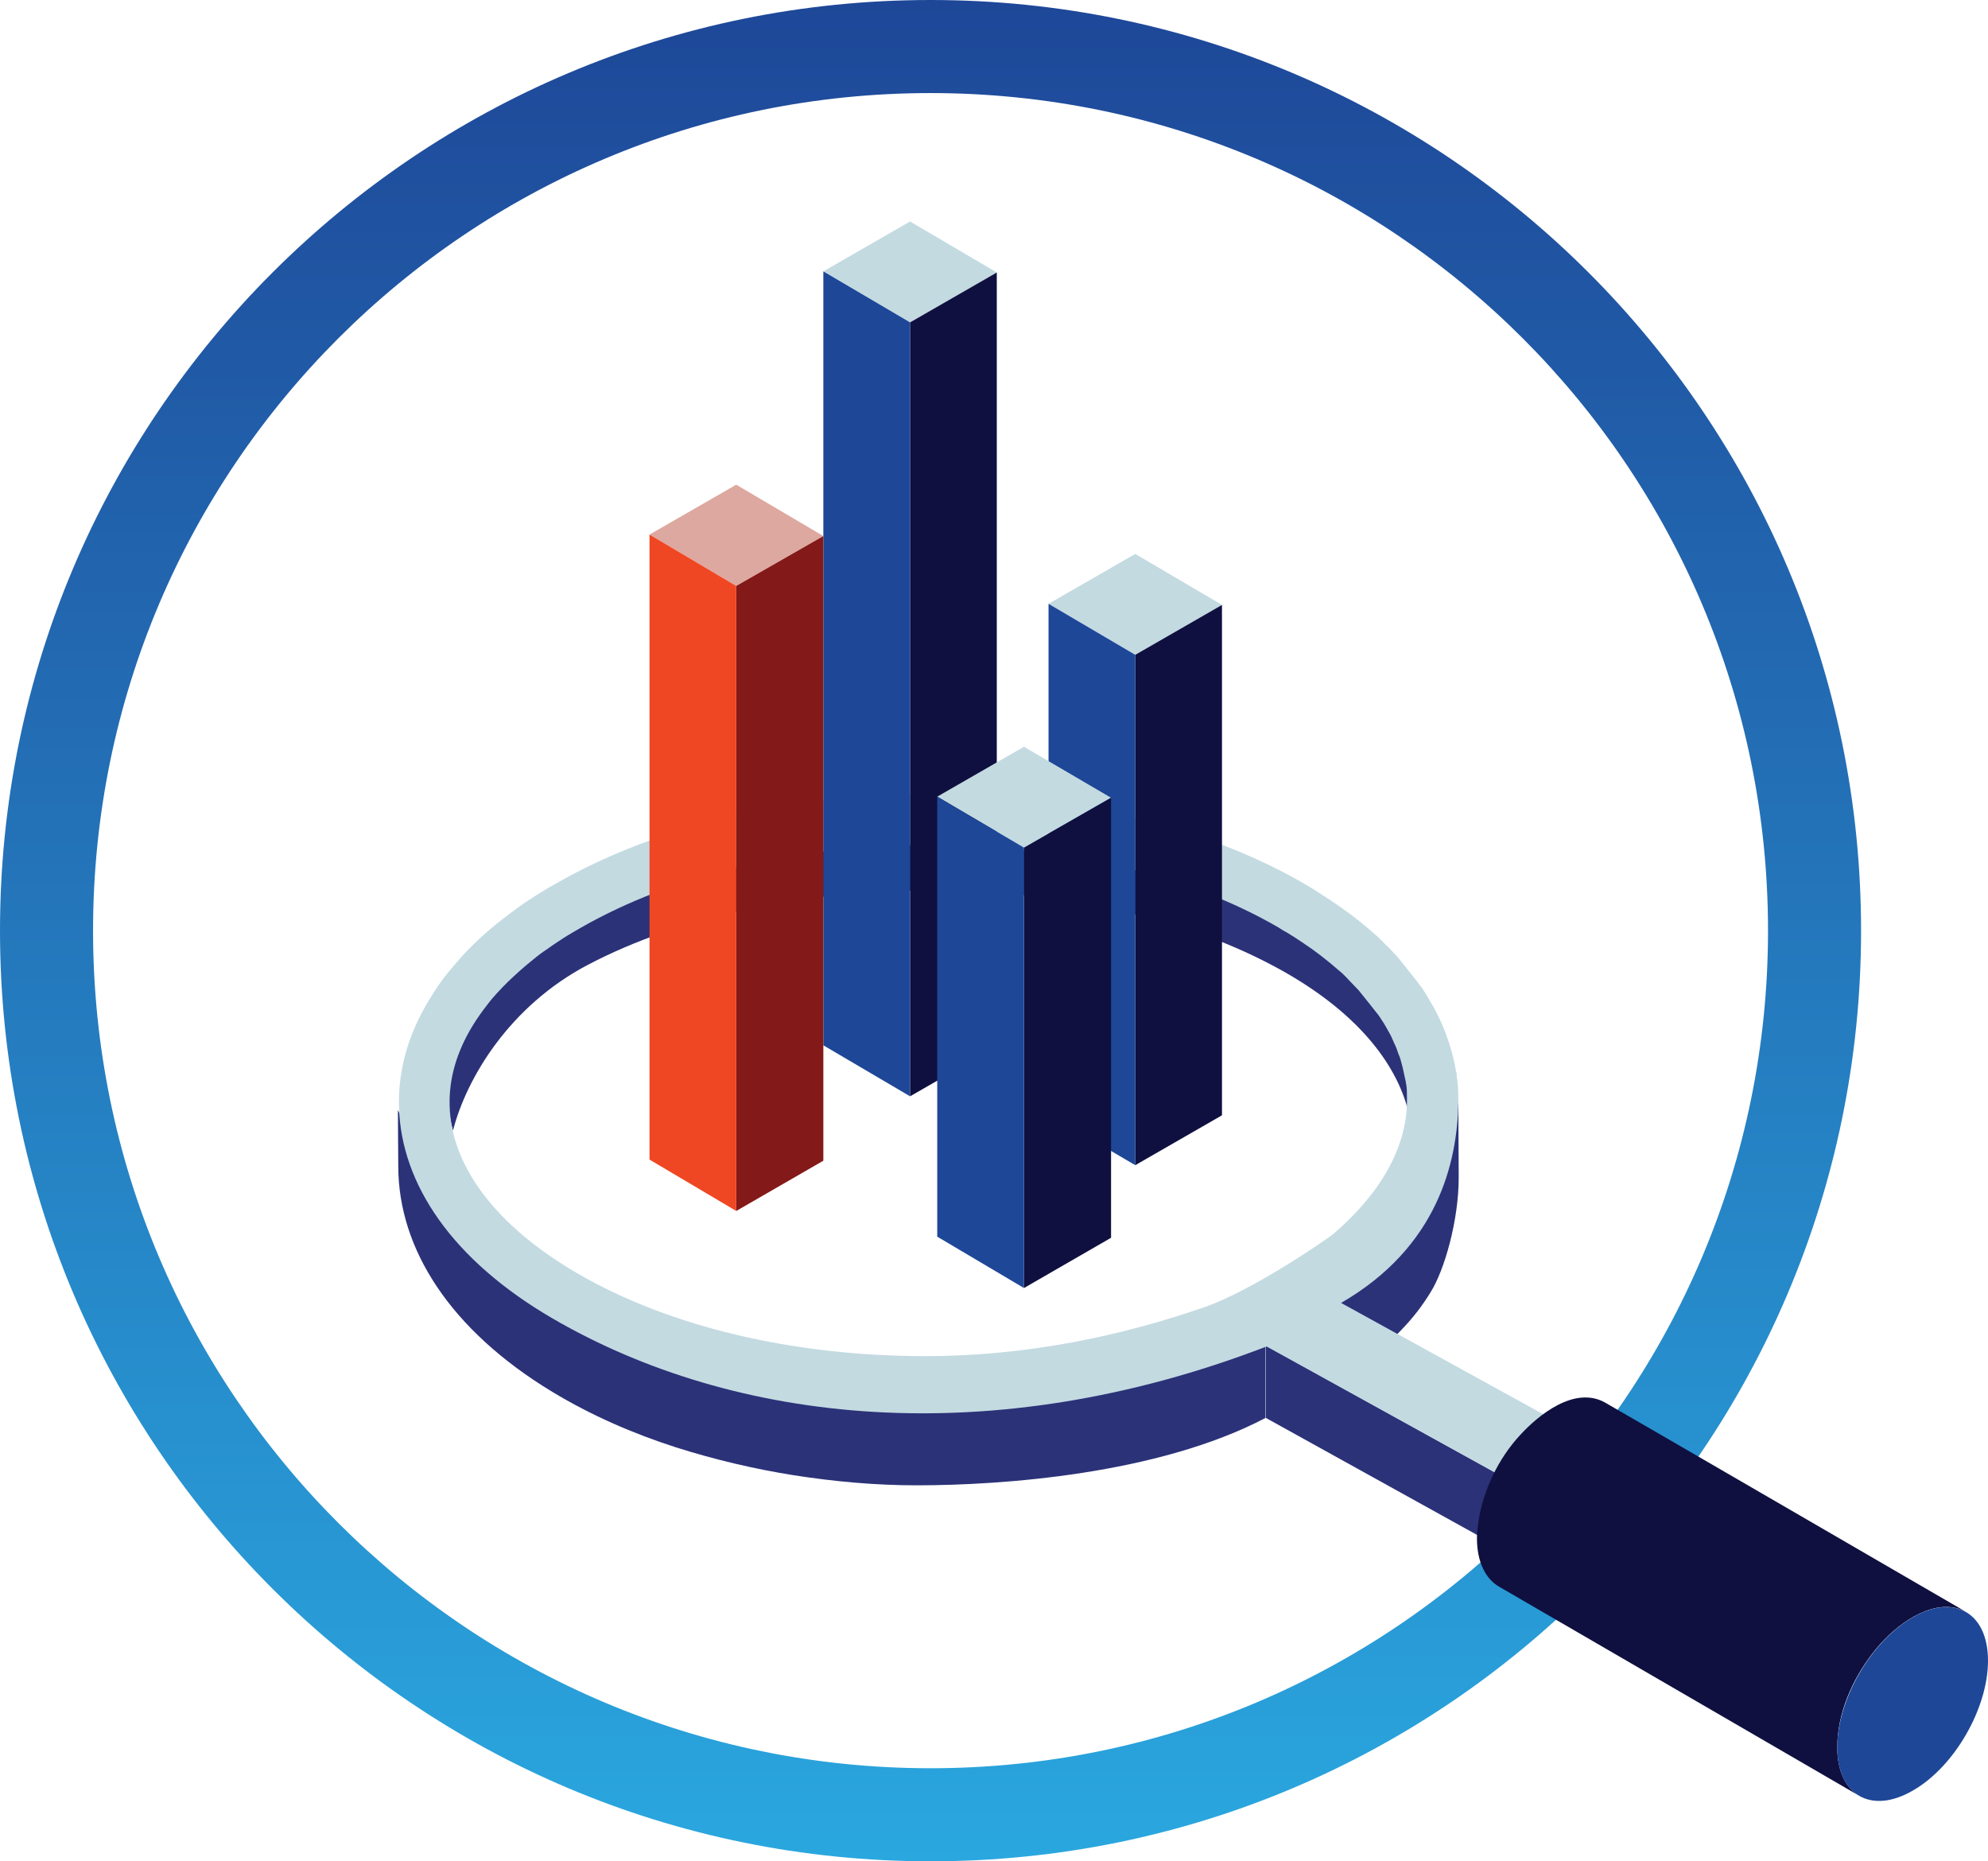
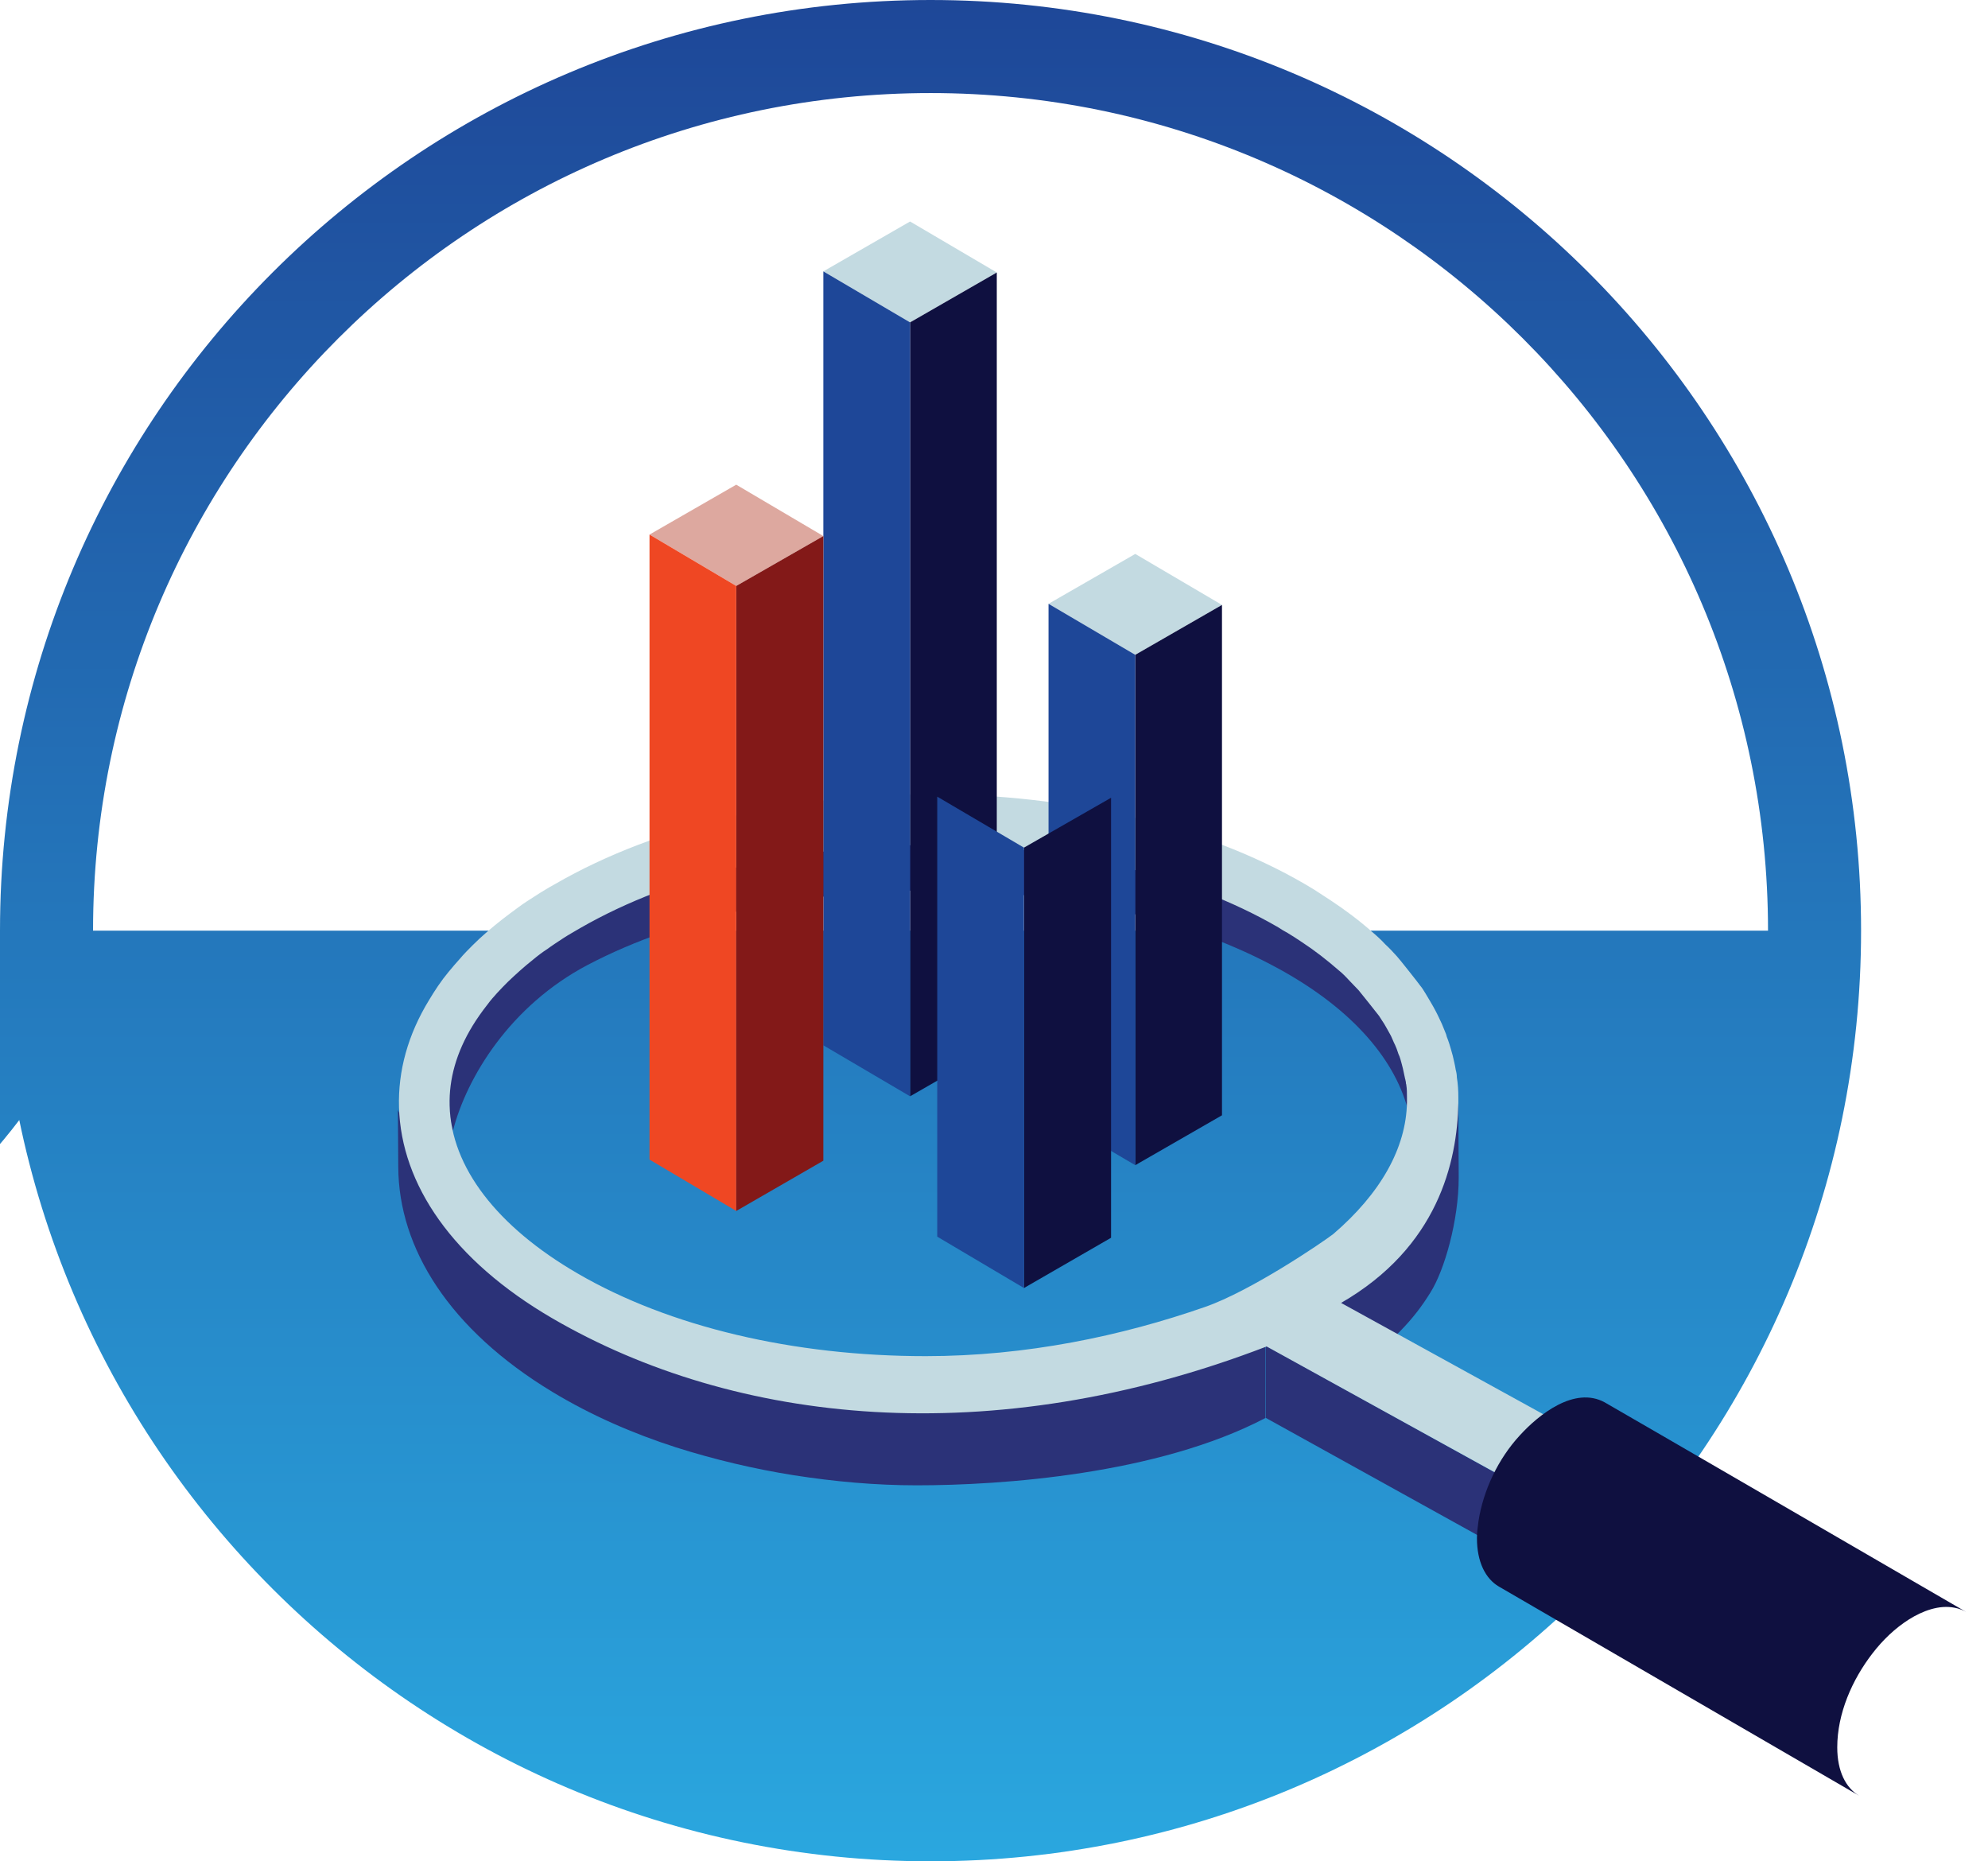
<svg xmlns="http://www.w3.org/2000/svg" version="1.1" id="Layer_1" x="0px" y="0px" viewBox="0 0 534.1 500" style="enable-background:new 0 0 534.1 500;" xml:space="preserve">
  <style type="text/css">
	.st0{fill:url(#SVGID_1_);}
	.st1{fill:url(#SVGID_2_);}
	.st2{fill:url(#SVGID_3_);}
	.st3{fill:#FFFFFF;}
	.st4{fill:#2B3278;}
	.st5{fill:#C3DAE1;}
	.st6{enable-background:new    ;}
	.st7{fill:#0F1040;}
	.st8{fill:#1E4798;}
	.st9{fill:#DDA89F;}
	.st10{fill:#831918;}
	.st11{fill:#EF4723;}
	.st12{fill:#171734;}
	.st13{fill:#618092;}
	.st14{fill:#7693A8;}
	.st15{fill:#87A3B4;}
	.st16{fill:#9DB7CE;}
	.st17{fill:#4D1313;}
	.st18{fill:url(#SVGID_4_);}
	.st19{fill:#5A67AF;}
	.st20{fill:#23235A;}
	.st21{clip-path:url(#SVGID_6_);}
	.st22{fill:#173761;}
	.st23{fill:#1F4898;}
	.st24{fill:#2DA7DF;}
	.st25{opacity:0.25;fill:#FFFFFF;}
	.st26{opacity:0.25;}
	.st27{fill:url(#SVGID_7_);}
	.st28{fill:url(#SVGID_8_);}
	.st29{fill:url(#SVGID_9_);}
	.st30{fill:url(#SVGID_10_);}
	.st31{fill:url(#SVGID_11_);}
	.st32{fill:url(#SVGID_12_);}
	.st33{fill:url(#SVGID_13_);}
	.st34{fill:url(#SVGID_14_);}
	.st35{fill:url(#SVGID_15_);}
	.st36{fill:url(#SVGID_16_);}
	.st37{fill:url(#SVGID_17_);}
	.st38{fill:url(#SVGID_18_);}
	.st39{fill:url(#SVGID_19_);}
	.st40{fill:url(#SVGID_20_);}
	.st41{fill:url(#SVGID_21_);}
	.st42{fill:url(#SVGID_22_);}
	.st43{fill:url(#SVGID_23_);}
	.st44{fill:url(#SVGID_24_);}
	.st45{fill:url(#SVGID_25_);}
	.st46{fill:url(#SVGID_26_);}
	.st47{fill:url(#SVGID_27_);}
	.st48{fill:url(#SVGID_28_);}
	.st49{fill:url(#SVGID_29_);}
	.st50{fill:url(#SVGID_30_);}
	.st51{fill:url(#SVGID_31_);}
	.st52{fill:url(#SVGID_32_);}
	.st53{fill:url(#SVGID_33_);}
	.st54{fill:url(#SVGID_34_);}
	.st55{fill:url(#SVGID_35_);}
	.st56{fill:url(#SVGID_36_);}
	.st57{fill:url(#SVGID_37_);}
	.st58{fill:url(#SVGID_38_);}
	.st59{fill:url(#SVGID_39_);}
	.st60{fill:url(#SVGID_40_);}
	.st61{fill:url(#SVGID_41_);}
	.st62{fill:url(#SVGID_42_);}
	.st63{fill:url(#SVGID_43_);}
	.st64{fill:url(#SVGID_44_);}
	.st65{fill:url(#SVGID_45_);}
	.st66{fill:url(#SVGID_46_);}
	.st67{fill:url(#SVGID_47_);}
	.st68{fill:url(#SVGID_48_);}
	.st69{fill:url(#SVGID_49_);}
	.st70{fill:url(#SVGID_50_);}
	.st71{fill:url(#SVGID_51_);}
	.st72{fill:url(#SVGID_52_);}
	.st73{fill:url(#SVGID_53_);}
	.st74{fill:url(#SVGID_54_);}
	.st75{fill:url(#SVGID_55_);}
	.st76{fill:url(#SVGID_56_);}
	.st77{fill:#646464;}
</style>
  <linearGradient id="SVGID_1_" gradientUnits="userSpaceOnUse" x1="42.5" y1="207.5" x2="542.5" y2="207.5" gradientTransform="matrix(6.123234e-17 -1 1 6.123234e-17 42.5 542.5)">
    <stop offset="0" style="stop-color:#2AA7DF" />
    <stop offset="1" style="stop-color:#1E4798" />
  </linearGradient>
-   <path class="st0" d="M0,250c0,138.1,111.9,250,250,250s250-111.9,250-250S388.1,0,250,0S0,111.9,0,250z M475,250  c0,124.3-100.7,225-225,225S25,374.3,25,250S125.7,25,250,25S475,125.7,475,250z" />
+   <path class="st0" d="M0,250c0,138.1,111.9,250,250,250s250-111.9,250-250S388.1,0,250,0S0,111.9,0,250z c0,124.3-100.7,225-225,225S25,374.3,25,250S125.7,25,250,25S475,125.7,475,250z" />
  <g>
    <g>
      <g>
        <g>
          <g>
            <g>
              <g>
                <g>
                  <path class="st4" d="M157.9,239.8c50.8-26.8,133.3-26.7,183.9,0c29.8,15.8,42,37.5,36.4,58.1c-3.8-14.1-15.9-27.8-36.4-38.6          c-50.5-26.8-133.1-26.8-183.9-0.1c-20.9,11-32.5,30.2-36.2,44.5C116,283,127.7,255.7,157.9,239.8z" />
                </g>
              </g>
            </g>
          </g>
        </g>
        <g>
          <g>
            <g>
              <g>
                <path class="st4" d="M391.8,296l0.1,20.3c0,11.5-3.8,24.9-7.6,30.9c-4.3,7-9.8,13.1-23.1,23.2l-3-21.5         C358.2,348.9,388.3,313.6,391.8,296z" />
              </g>
            </g>
          </g>
        </g>
        <g>
          <g>
            <g>
              <g>
                <path class="st4" d="M340.1,352.6c-16.8,6.6-22.9,8.6-29,10.4c-12,3.4-24.2,5.9-36.7,7.2c-21.7,2.2-43.8,1.8-65.4-2         c-21.1-3.8-42.1-10.5-60.7-21.7c-27.6-16.7-41.4-48.3-41.4-48.3l0.1,15.3c0.1,21.9,13.8,43.7,41.4,60.4         c10.4,6.3,21.7,11.2,33.2,14.9c10.4,3.3,21,5.8,31.7,7.5c10.9,1.7,21.9,2.7,33,2.7c22.7,0,64.7-2.9,93.7-18.1V352.6z" />
              </g>
            </g>
          </g>
        </g>
        <g>
          <g>
            <g>
              <g>
                <g>
                  <polygon class="st4" points="340.1,380.9 408.7,418.9 408.6,399.4 340.1,361.5         " />
                </g>
              </g>
            </g>
          </g>
        </g>
        <g>
          <g>
            <g>
              <path class="st5" d="M360.3,350c26-15,31.2-37.8,31.5-53.7v-1c0-0.2,0-0.3,0-0.5c0-1.8-0.1-3.6-0.4-5.4c0-0.6-0.1-1.3-0.3-2        c-0.2-1.3-0.5-2.5-0.8-3.8c-0.1-0.4-0.9-3.3-1.3-4.3c-0.2-0.5-0.4-1-0.5-1.5c-0.4-0.9-0.7-1.8-1.1-2.7        c-0.3-0.6-0.5-1.1-0.8-1.7c-0.3-0.7-0.7-1.4-1-2c-0.5-1-2.3-4-2.6-4.5c-0.5-0.8-0.9-1.5-1.5-2.2c0-0.1-5.7-7.3-6.2-7.8        c-1-1.1-2-2.2-3.1-3.2c-1.1-1.2-2.3-2.3-3.6-3.4c-3.4-3-7.1-5.8-11.2-8.5c-1.4-0.9-2.9-1.9-4.3-2.8c-0.8-0.5-1.7-1-2.5-1.5        c-55.4-32.2-145.8-32.2-201.5,0c-0.9,0.5-1.8,1-2.6,1.5c-1.7,1-3.3,2.1-4.9,3.1c-0.8,0.5-1.6,1.1-2.3,1.6        c-1.5,1.1-3,2.2-4.4,3.3c-2.8,2.2-5.5,4.5-7.9,6.9c-1.2,1.2-2.4,2.4-3.4,3.6c-1.1,1.2-2.1,2.4-3.1,3.6c-2,2.4-3.7,5-5.2,7.5        c-5.7,9.3-8.4,19.1-8.1,28.9c0.6,20.6,14.3,41,41.3,56.7c48.9,28.4,117.7,36,191.8,7.5l72.7,40.1l6.7-19.1L360.3,350z         M323.7,351.1c-22.4,7.8-48,13.2-75,13.2c-35.6,0-68.9-7.9-93.5-22.2c-21.7-12.6-34-28.6-34.4-45.1        c-0.2-7.1,1.8-14.3,6.2-21.5c1.1-1.8,2.5-3.8,4-5.7c0.8-1.1,1.7-2.1,2.6-3.1c0.9-1,2-2.1,2.9-3c2.1-2,4.3-4,6.7-5.9        c1.2-1,2.5-2,3.9-2.9c0,0,1.5-1.1,2-1.4c1.5-1,3-2,4.4-2.8c0.8-0.5,1.6-0.9,2.4-1.4c24.9-14.3,58.3-22.3,94-22.3        c35.7,0,69,7.9,93.5,22.1l1.1,0.7c0.4,0.2,0.8,0.5,1.4,0.8c1.3,0.8,2.6,1.6,3.9,2.5c3.5,2.3,6.7,4.8,9.8,7.5        c1,0.8,1.9,1.7,3,2.9c0.8,0.8,1.6,1.7,2.4,2.5c0.9,1.1,4.5,5.6,5.5,6.9c0.3,0.5,0.6,0.9,0.9,1.4c0.4,0.5,1.6,2.7,2.1,3.6        c0.3,0.5,0.5,1.1,0.7,1.5c0.2,0.5,0.4,0.9,0.6,1.3c0.3,0.7,0.6,1.4,0.8,2.1c0.1,0.4,0.3,0.7,0.4,1c0.3,0.8,0.8,2.8,0.9,3.2        c0.2,0.9,0.4,1.8,0.6,2.8c0.1,0.2,0.1,0.6,0.2,0.8c0,0.2,0,0.5,0.1,0.7c0.2,1.2,0.2,2.3,0.2,3.6c0,0.2,0,1.2,0,1.2        c-0.2,12.3-7.1,24.5-19.8,35.4C355.2,333.8,336.1,346.8,323.7,351.1z" />
            </g>
          </g>
        </g>
        <g>
          <g>
            <g class="st6">
              <g>
                <g>
                  <g>
                    <g>
                      <path class="st7" d="M408.3,385.6c-5.8,6.3-9.8,14.7-11.1,23.1c-0.2,1.5-0.4,3-0.4,4.5c0,6.4,2.3,10.9,5.9,13l96.8,56.2            c-3.6-2.1-5.9-6.6-5.9-13c0-9.1,4-18.2,9.5-25.3c2.7-3.5,6-6.7,9.8-9.1c3.5-2.2,8.1-4,12.3-3.1c1.1,0.2,2.1,0.6,3,1.1            c0,0-97-56.3-97.1-56.3C423,372.3,413.4,380,408.3,385.6z" />
                    </g>
                  </g>
                </g>
              </g>
              <g>
                <g>
                  <g>
                    <g>
                      <g>
-                         <path class="st8" d="M513.8,434.5c-11.2,6.5-20.2,22.1-20.2,34.9c0,12.8,9.1,18.1,20.3,11.6             c11.2-6.4,20.2-22.1,20.2-34.9C534.1,433.2,525,428,513.8,434.5z" />
-                       </g>
+                         </g>
                    </g>
                  </g>
                </g>
              </g>
            </g>
          </g>
        </g>
      </g>
      <g>
        <g id="XMLID_4_">
          <polygon class="st5" points="221.2,72.9 244.5,86.6 267.8,73.2 244.5,59.5     " />
          <polygon class="st7" points="244.5,294.5 267.8,281.1 267.8,73.2 244.5,86.6     " />
          <polygon class="st8" points="221.2,280.8 244.5,294.5 244.5,86.6 221.2,72.9     " />
        </g>
        <g id="XMLID_3_">
          <polygon class="st5" points="281.7,162.2 305,175.9 328.3,162.5 305,148.8     " />
          <polygon class="st7" points="305,313 328.3,299.6 328.3,162.5 305,175.9     " />
          <polygon class="st8" points="281.7,299.3 305,313 305,175.9 281.7,162.2     " />
        </g>
        <g id="XMLID_2_">
          <polygon class="st9" points="174.5,143.6 197.8,157.4 221.2,144 197.8,130.2     " />
          <polygon class="st10" points="197.8,325.3 221.2,311.8 221.2,144 197.8,157.4     " />
          <polygon class="st11" points="174.5,311.5 197.8,325.3 197.8,157.4 174.5,143.6     " />
        </g>
        <g id="XMLID_1_">
-           <polygon class="st5" points="251.8,214 275.1,227.7 298.5,214.3 275.1,200.6     " />
          <polygon class="st7" points="275.1,346 298.5,332.5 298.5,214.3 275.1,227.7     " />
          <polygon class="st8" points="251.8,332.2 275.1,346 275.1,227.7 251.8,214     " />
        </g>
      </g>
    </g>
  </g>
</svg>